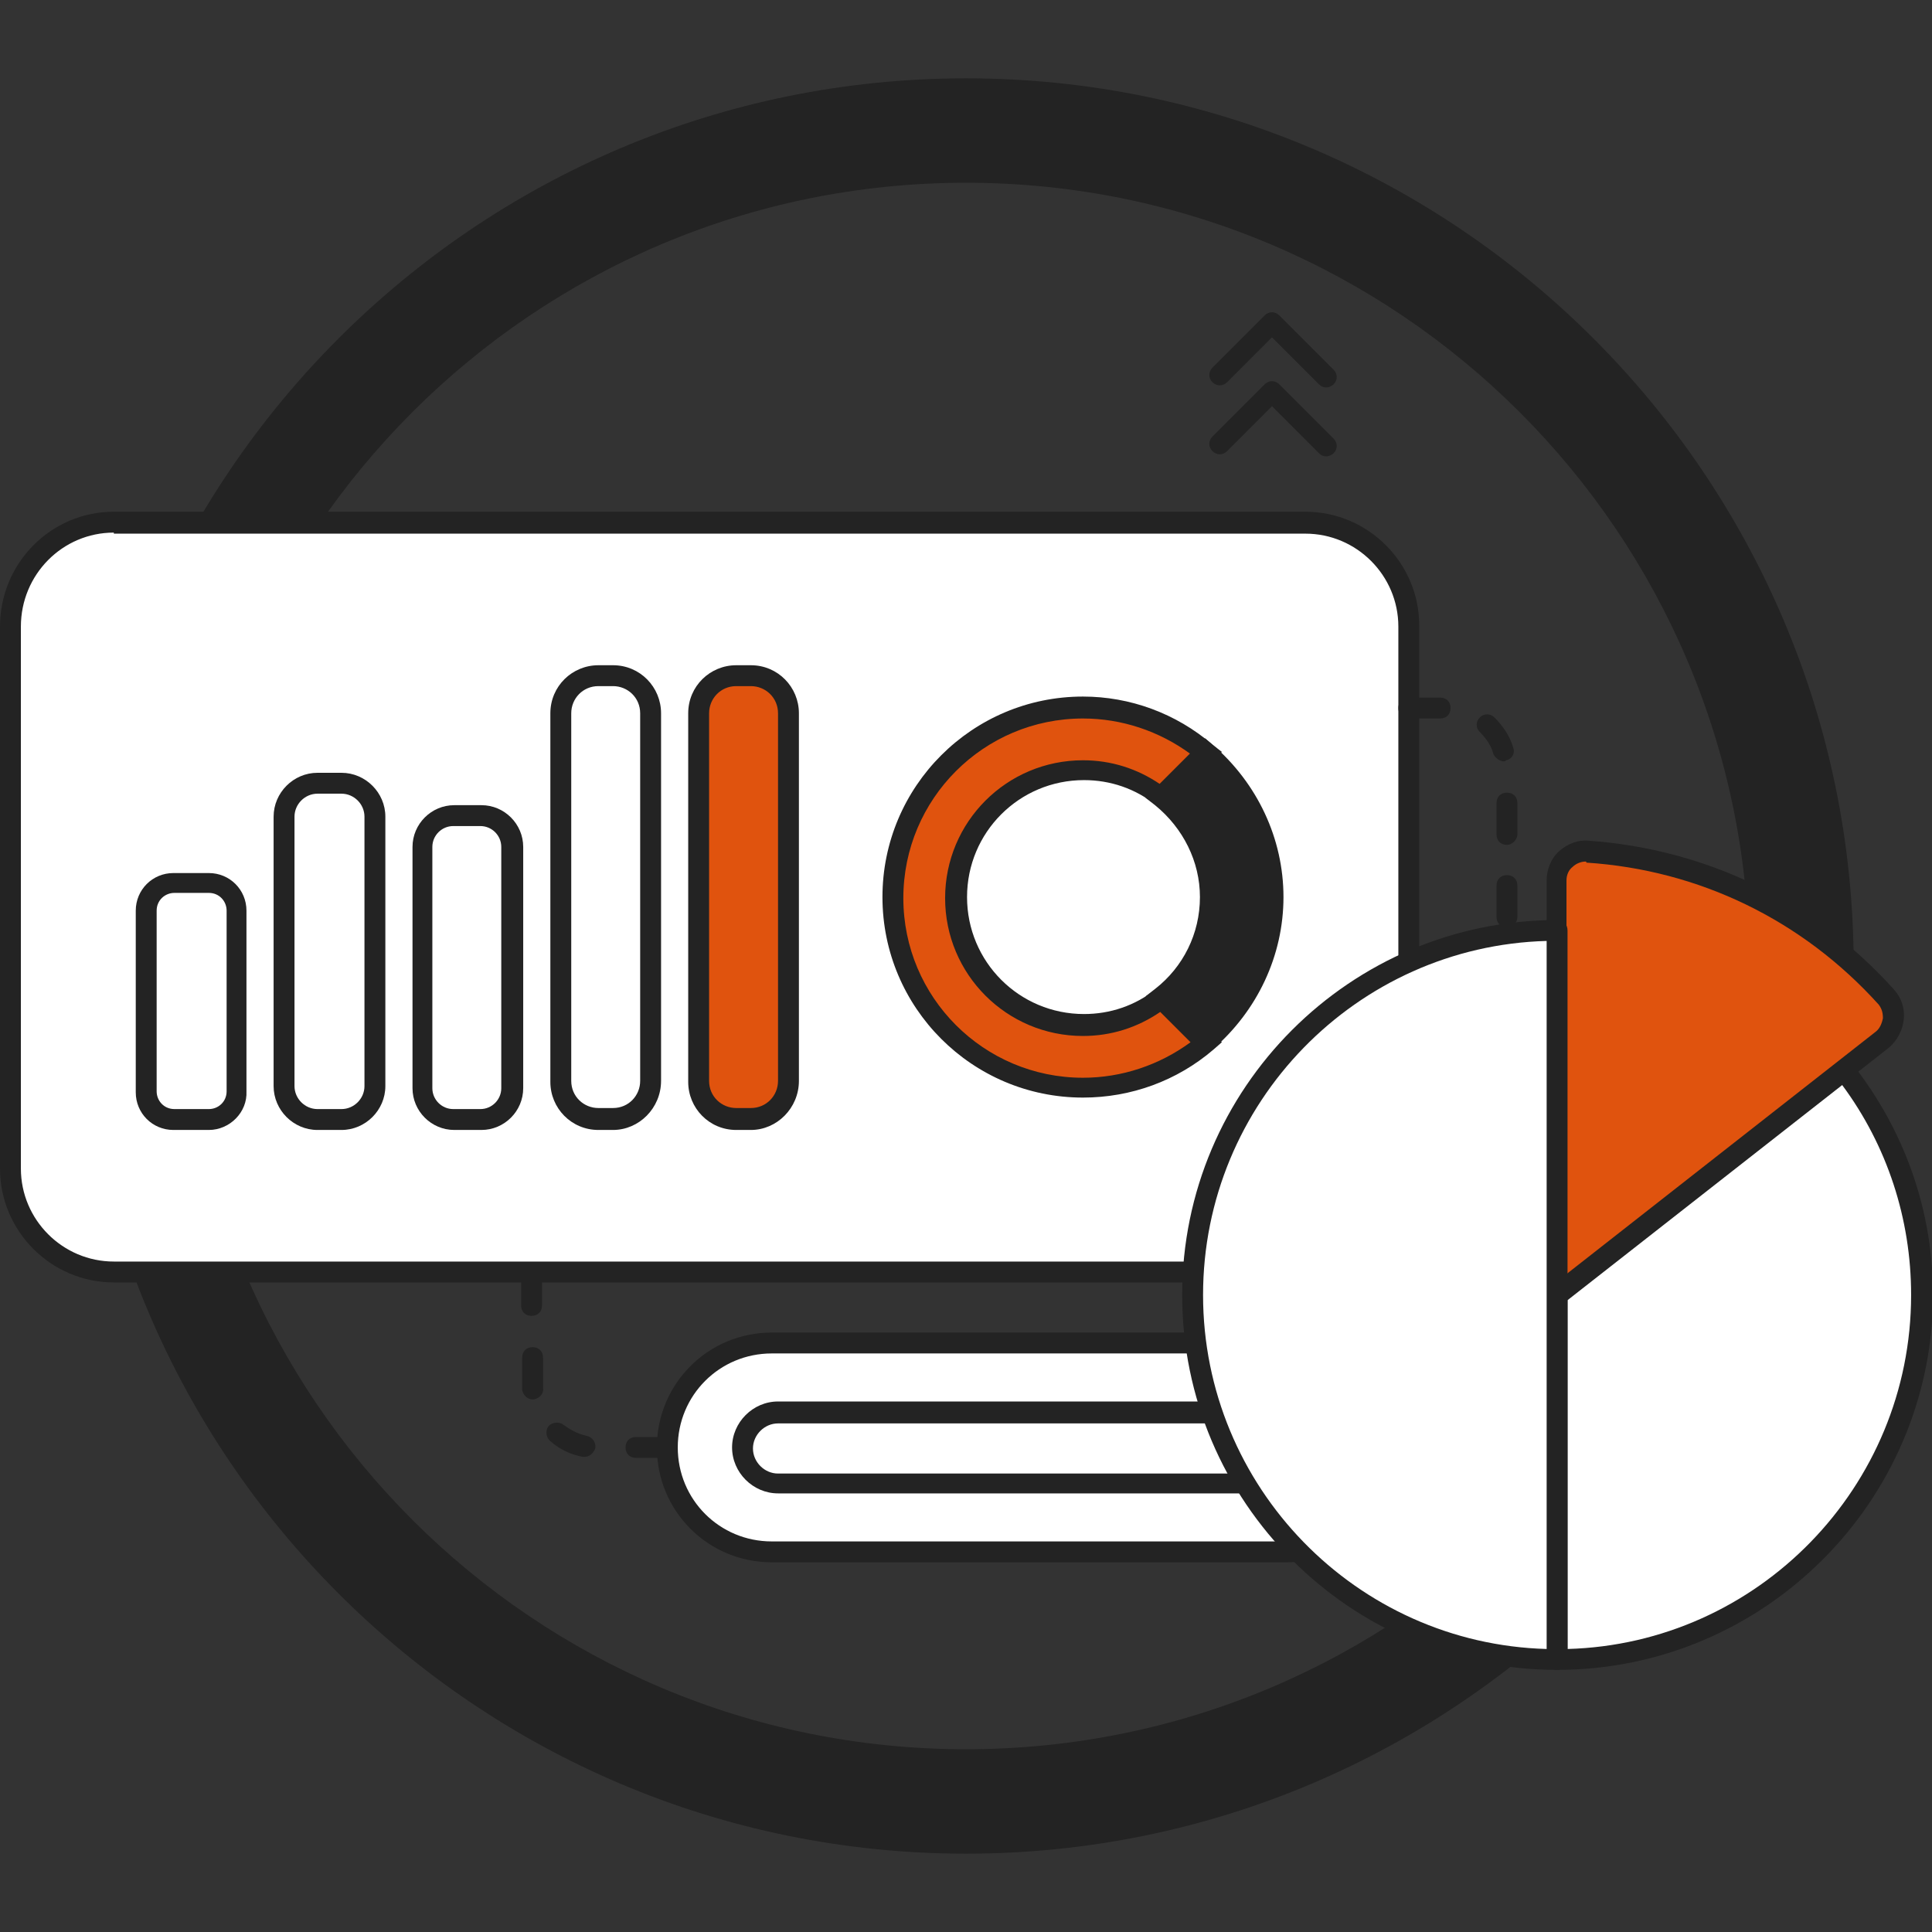
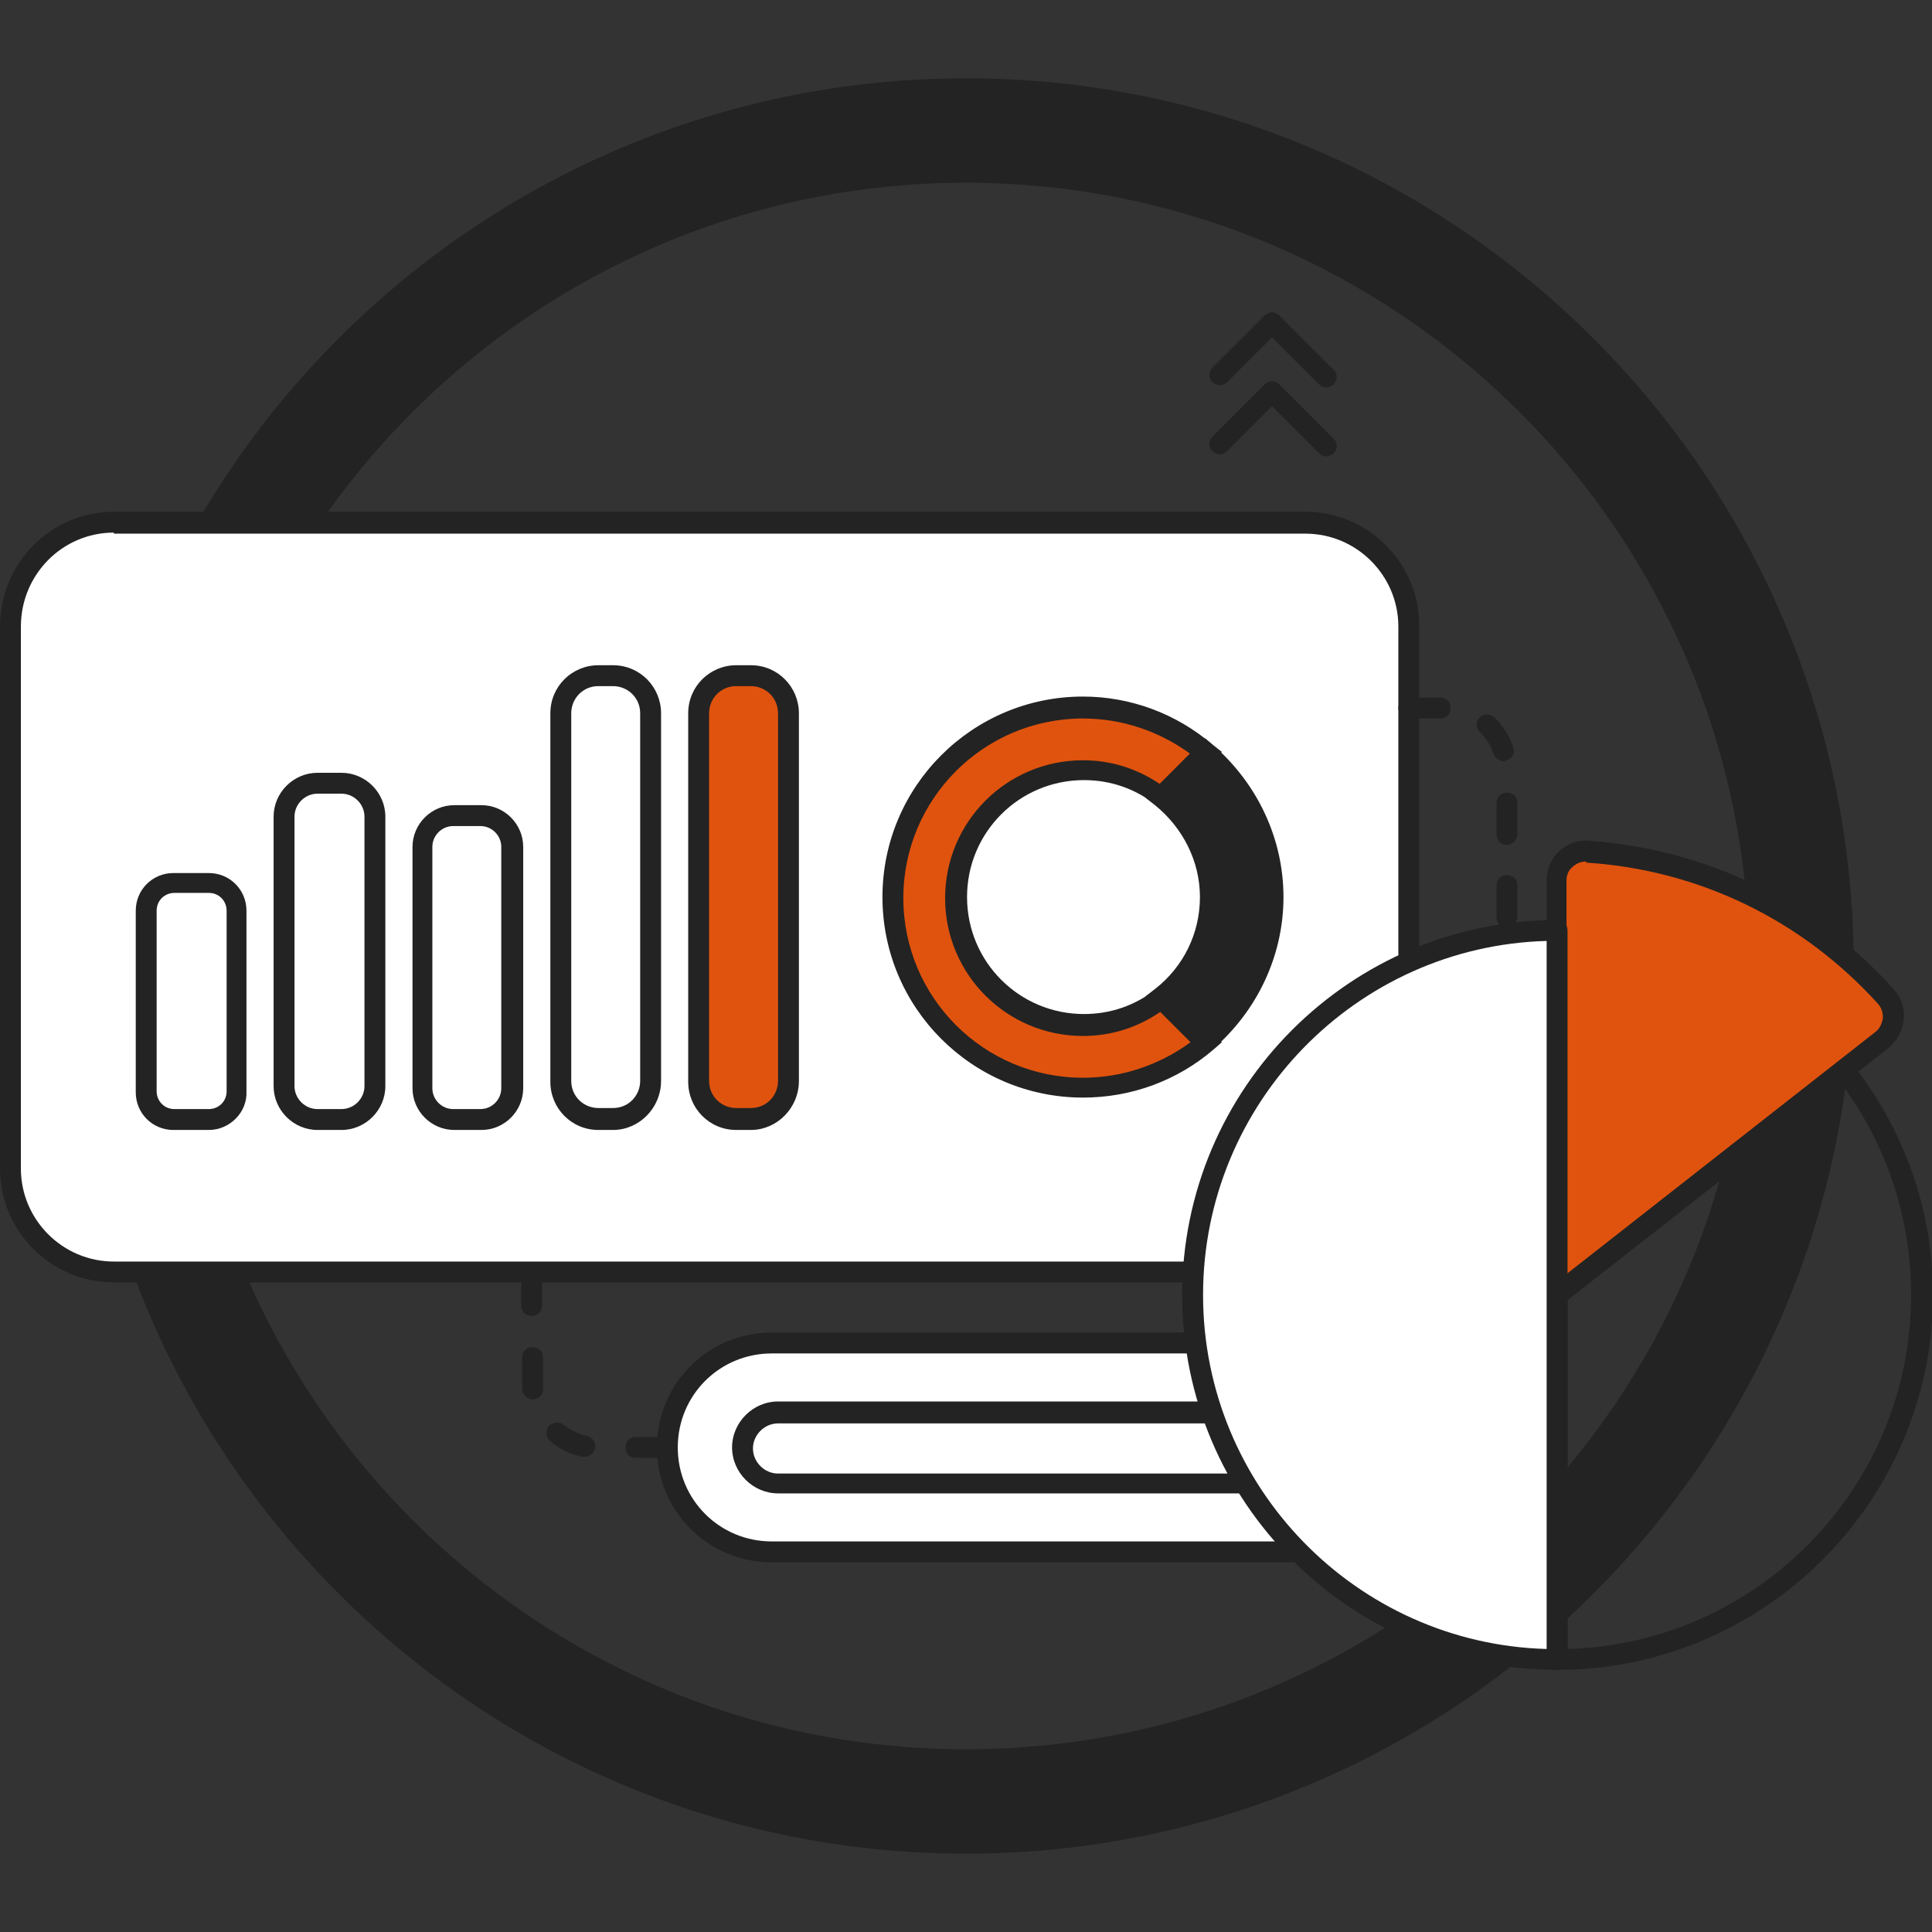
<svg xmlns="http://www.w3.org/2000/svg" version="1.1" id="Ebene_1" x="0px" y="0px" viewBox="0 0 185 185" style="enable-background:new 0 0 185 185;" xml:space="preserve">
  <rect x="0" y="0" width="185" height="185" fill="#333333" stroke="none" />
  <style type="text/css">
	.st0{fill:#232323;}
	.st1{fill:#FFFFFF;}
	.st2{fill:#E0530E;}
</style>
  <g>
    <g>
      <path class="st0" d="M92.5,17.5c41.4,0,75,33.6,75,75c0,41.4-33.6,75-75,75s-75-33.6-75-75C17.5,51.1,51.1,17.5,92.5,17.5     M92.5,7.5c-46.9,0-85,38.1-85,85c0,46.9,38.1,85,85,85s85-38.1,85-85C177.5,45.6,139.4,7.5,92.5,7.5L92.5,7.5z" />
    </g>
    <g>
      <g>
        <g>
          <path class="st1" d="M125,121.8H10.9c-5.5,0-9.9-4.4-9.9-9.9V60c0-5.5,4.4-9.9,9.9-9.9H125c5.5,0,9.9,4.4,9.9,9.9v51.9      C134.9,117.4,130.5,121.8,125,121.8z" />
          <path class="st0" d="M125,122.8H10.9c-6,0-10.9-4.9-10.9-10.9V60C0,53.9,4.9,49,10.9,49H125c6,0,10.9,4.9,10.9,10.9v51.9      C135.9,117.9,131,122.8,125,122.8z M10.9,51C6,51,2,55,2,60v51.9c0,4.9,4,8.9,8.9,8.9H125c4.9,0,8.9-4,8.9-8.9V60      c0-4.9-4-8.9-8.9-8.9H10.9z" />
        </g>
        <g>
          <g>
            <g>
              <g>
-                 <path class="st1" d="M20,84.5h-3.4c-1.5,0-2.7,1.2-2.7,2.7v17.3c0,1.5,1.2,2.7,2.7,2.7H20c1.5,0,2.7-1.2,2.7-2.7V87.2         C22.7,85.7,21.5,84.5,20,84.5z" />
                <path class="st0" d="M20,108.2h-3.4c-2,0-3.6-1.6-3.6-3.6V87.2c0-2,1.6-3.6,3.6-3.6H20c2,0,3.6,1.6,3.6,3.6v17.3         C23.7,106.5,22,108.2,20,108.2z M16.7,85.5c-0.9,0-1.7,0.7-1.7,1.7v17.3c0,0.9,0.7,1.7,1.7,1.7H20c0.9,0,1.7-0.7,1.7-1.7         V87.2c0-0.9-0.7-1.7-1.7-1.7H16.7z" />
              </g>
            </g>
            <g>
              <g>
                <path class="st1" d="M32.7,75h-2.3c-1.7,0-3.2,1.4-3.2,3.2V104c0,1.7,1.4,3.2,3.2,3.2h2.3c1.7,0,3.2-1.4,3.2-3.2V78.2         C35.9,76.5,34.5,75,32.7,75z" />
                <path class="st0" d="M32.7,108.2h-2.3c-2.3,0-4.2-1.9-4.2-4.2V78.2c0-2.3,1.9-4.2,4.2-4.2h2.3c2.3,0,4.2,1.9,4.2,4.2V104         C36.9,106.3,35,108.2,32.7,108.2z M30.4,76c-1.2,0-2.2,1-2.2,2.2V104c0,1.2,1,2.2,2.2,2.2h2.3c1.2,0,2.2-1,2.2-2.2V78.2         c0-1.2-1-2.2-2.2-2.2H30.4z" />
              </g>
            </g>
            <g>
              <g>
                <path class="st1" d="M46.1,78.1h-2.6c-1.7,0-3,1.3-3,3v23.1c0,1.7,1.3,3,3,3h2.6c1.7,0,3-1.3,3-3V81.1         C49.1,79.4,47.7,78.1,46.1,78.1z" />
                <path class="st0" d="M46.1,108.2h-2.6c-2.2,0-4-1.8-4-4V81.1c0-2.2,1.8-4,4-4h2.6c2.2,0,4,1.8,4,4v23.1         C50.1,106.4,48.3,108.2,46.1,108.2z M43.4,79.1c-1.1,0-2,0.9-2,2v23.1c0,1.1,0.9,2,2,2h2.6c1.1,0,2-0.9,2-2V81.1         c0-1.1-0.9-2-2-2H43.4z" />
              </g>
            </g>
            <g>
              <g>
                <path class="st1" d="M58.7,64.7h-1.4c-2,0-3.6,1.6-3.6,3.6v35.2c0,2,1.6,3.6,3.6,3.6h1.4c2,0,3.6-1.6,3.6-3.6V68.3         C62.3,66.3,60.7,64.7,58.7,64.7z" />
                <path class="st0" d="M58.7,108.2h-1.4c-2.6,0-4.6-2.1-4.6-4.6V68.3c0-2.6,2.1-4.6,4.6-4.6h1.4c2.6,0,4.6,2.1,4.6,4.6v35.2         C63.3,106.1,61.2,108.2,58.7,108.2z M57.3,65.7c-1.5,0-2.6,1.2-2.6,2.6v35.2c0,1.5,1.2,2.6,2.6,2.6h1.4         c1.5,0,2.6-1.2,2.6-2.6V68.3c0-1.5-1.2-2.6-2.6-2.6H57.3z" />
              </g>
            </g>
            <g>
              <g>
                <path class="st2" d="M71.9,64.7h-1.4c-2,0-3.6,1.6-3.6,3.6v35.2c0,2,1.6,3.6,3.6,3.6h1.4c2,0,3.6-1.6,3.6-3.6V68.3         C75.5,66.3,73.9,64.7,71.9,64.7z" />
                <path class="st0" d="M71.9,108.2h-1.4c-2.6,0-4.6-2.1-4.6-4.6V68.3c0-2.6,2.1-4.6,4.6-4.6h1.4c2.6,0,4.6,2.1,4.6,4.6v35.2         C76.5,106.1,74.4,108.2,71.9,108.2z M70.5,65.7c-1.5,0-2.6,1.2-2.6,2.6v35.2c0,1.5,1.2,2.6,2.6,2.6h1.4         c1.5,0,2.6-1.2,2.6-2.6V68.3c0-1.5-1.2-2.6-2.6-2.6H70.5z" />
              </g>
            </g>
          </g>
          <g>
            <g>
              <path class="st2" d="M103.7,98.1c-6.7,0-12.2-5.5-12.2-12.2c0-6.7,5.5-12.2,12.2-12.2c2.8,0,5.4,1,7.5,2.6l4.3-4.3        c-3.2-2.7-7.3-4.3-11.8-4.3c-10,0-18.2,8.1-18.2,18.2s8.1,18.2,18.2,18.2c4.5,0,8.6-1.6,11.8-4.3l-4.3-4.3        C109.2,97.1,106.6,98.1,103.7,98.1z" />
              <path class="st0" d="M103.7,105.1c-10.6,0-19.2-8.6-19.2-19.2s8.6-19.2,19.2-19.2c4.5,0,8.9,1.6,12.4,4.6L117,72l-5.6,5.6        l-0.7-0.5c-2-1.6-4.4-2.4-6.9-2.4c-6.2,0-11.2,5-11.2,11.2c0,6.2,5,11.2,11.2,11.2c2.5,0,4.9-0.8,6.9-2.4l0.7-0.5l5.6,5.6        l-0.8,0.7C112.7,103.5,108.3,105.1,103.7,105.1z M103.7,68.8c-9.5,0-17.2,7.7-17.2,17.2c0,9.5,7.7,17.2,17.2,17.2        c3.7,0,7.3-1.2,10.3-3.4l-2.9-2.9c-2.2,1.5-4.7,2.3-7.4,2.3c-7.3,0-13.2-5.9-13.2-13.2s5.9-13.2,13.2-13.2        c2.7,0,5.2,0.8,7.4,2.3l2.9-2.9C111,70,107.4,68.8,103.7,68.8z" />
            </g>
            <g>
              <path class="st0" d="M121.9,85.9c0-5.5-2.5-10.5-6.4-13.8l-4.3,4.3c2.8,2.2,4.7,5.7,4.7,9.6c0,3.9-1.8,7.3-4.7,9.6l4.3,4.3        C119.4,96.4,121.9,91.5,121.9,85.9z" />
              <path class="st0" d="M115.4,101.1l-5.7-5.7l0.9-0.7c2.7-2.1,4.3-5.3,4.3-8.8c0-3.4-1.6-6.6-4.3-8.8l-0.9-0.7l5.7-5.7l0.7,0.6        c4.3,3.7,6.8,9,6.8,14.6c0,5.6-2.5,10.9-6.8,14.6L115.4,101.1z M112.7,95.6l2.8,2.8c3.4-3.2,5.4-7.7,5.4-12.5        c0-4.7-1.9-9.2-5.4-12.5l-2.8,2.8c2.7,2.5,4.2,5.9,4.2,9.6C116.9,89.6,115.4,93.1,112.7,95.6z" />
            </g>
          </g>
        </g>
        <g>
          <g>
            <path class="st1" d="M123.2,148.6H73.9c-5.5,0-10-4.5-10-10v0c0-5.5,4.5-10,10-10h49.3c5.5,0,10,4.5,10,10v0       C133.2,144.2,128.8,148.6,123.2,148.6z" />
            <path class="st0" d="M123.2,149.6H73.9c-6.1,0-11-4.9-11-11c0-6.1,4.9-11,11-11h49.3c6.1,0,11,4.9,11,11       C134.2,144.7,129.3,149.6,123.2,149.6z M73.9,129.6c-5,0-9,4-9,9s4,9,9,9h49.3c5,0,9-4,9-9s-4-9-9-9H73.9z" />
          </g>
          <g>
            <path class="st1" d="M122.6,142H74.5c-1.9,0-3.4-1.5-3.4-3.4l0,0c0-1.9,1.5-3.4,3.4-3.4h48.1c1.9,0,3.4,1.5,3.4,3.4l0,0       C126,140.5,124.5,142,122.6,142z" />
            <path class="st0" d="M122.6,143H74.5c-2.4,0-4.4-2-4.4-4.4s2-4.4,4.4-4.4h48.1c2.4,0,4.4,2,4.4,4.4S125,143,122.6,143z        M74.5,136.3c-1.3,0-2.4,1.1-2.4,2.4s1.1,2.4,2.4,2.4h48.1c1.3,0,2.4-1.1,2.4-2.4s-1.1-2.4-2.4-2.4H74.5z" />
          </g>
        </g>
        <g>
          <g>
-             <path class="st1" d="M149.1,124v34.9c19.3,0,34.9-15.6,34.9-34.9c0-8.1-2.8-15.6-7.5-21.5L149.1,124z" />
            <path class="st0" d="M149.1,159.9c-0.6,0-1-0.4-1-1V124c0-0.3,0.1-0.6,0.4-0.8l27.5-21.5c0.4-0.3,1.1-0.3,1.4,0.2       c5,6.4,7.7,14,7.7,22.2C185,143.8,168.9,159.9,149.1,159.9z M150.1,124.5v33.4c18.2-0.5,32.9-15.5,32.9-33.9       c0-7.3-2.3-14.3-6.6-20.1L150.1,124.5z" />
          </g>
          <g>
            <path class="st2" d="M180.7,95.5c-7.2-8-17.3-13.2-28.7-14c-1.6-0.1-2.9,1.2-2.9,2.8V124l31.2-24.5       C181.6,98.5,181.8,96.6,180.7,95.5z" />
            <path class="st0" d="M148.1,126V84.3c0-1,0.4-2.1,1.2-2.8c0.8-0.7,1.8-1.1,2.8-1c11.3,0.8,21.7,5.8,29.3,14.3l0,0       c0.7,0.8,1,1.8,0.9,2.8c-0.1,1-0.6,2-1.4,2.7L148.1,126z M151.8,82.5c-0.4,0-0.9,0.2-1.2,0.5c-0.4,0.3-0.6,0.8-0.6,1.3v37.7       l29.6-23.2c0.4-0.3,0.6-0.8,0.7-1.3c0-0.5-0.1-0.9-0.4-1.3l0,0c-7.3-8.1-17.2-12.9-28-13.6C151.9,82.5,151.9,82.5,151.8,82.5z" />
          </g>
          <g>
            <path class="st1" d="M149.1,89.1c-19.3,0-34.9,15.6-34.9,34.9c0,19.3,15.6,34.9,34.9,34.9V124V89.1z" />
            <path class="st0" d="M149.1,159.9c-19.8,0-35.9-16.1-35.9-35.9c0-19.8,16.1-35.9,35.9-35.9c0.6,0,1,0.4,1,1v69.8       C150.1,159.4,149.6,159.9,149.1,159.9z M148.1,90.1c-18.2,0.5-32.9,15.5-32.9,33.9c0,18.4,14.7,33.4,32.9,33.9V90.1z" />
          </g>
        </g>
        <g>
          <g>
            <path class="st0" d="M127,43.7c-0.3,0-0.5-0.1-0.7-0.3l-4.5-4.5l-4.3,4.3c-0.4,0.4-1,0.4-1.4,0c-0.4-0.4-0.4-1,0-1.4l5-5       c0.4-0.4,1-0.4,1.4,0l5.2,5.2c0.4,0.4,0.4,1,0,1.4C127.5,43.6,127.2,43.7,127,43.7z" />
          </g>
          <g>
            <path class="st0" d="M127,37.1c-0.3,0-0.5-0.1-0.7-0.3l-4.5-4.5l-4.3,4.3c-0.4,0.4-1,0.4-1.4,0c-0.4-0.4-0.4-1,0-1.4l5-5       c0.4-0.4,1-0.4,1.4,0l5.2,5.2c0.4,0.4,0.4,1,0,1.4C127.5,37,127.2,37.1,127,37.1z" />
          </g>
        </g>
      </g>
      <g>
        <path class="st0" d="M63.9,139.6h-3c-0.6,0-1-0.4-1-1s0.4-1,1-1h3c0.6,0,1,0.4,1,1S64.5,139.6,63.9,139.6z M56,139.5     c-0.1,0-0.1,0-0.2,0c-1.1-0.2-2.2-0.7-3.1-1.5c-0.4-0.3-0.5-1-0.2-1.4c0.3-0.4,1-0.5,1.4-0.2c0.7,0.5,1.4,0.9,2.3,1.1     c0.5,0.1,0.9,0.6,0.8,1.2C56.8,139.2,56.4,139.5,56,139.5z M51,134c-0.5,0-0.9-0.4-1-0.9c0-0.3,0-0.5,0-0.8V130c0-0.6,0.4-1,1-1     c0.6,0,1,0.4,1,1v2.3c0,0.2,0,0.4,0,0.6c0.1,0.5-0.3,1-0.9,1.1C51,134,51,134,51,134z M50.9,126c-0.6,0-1-0.4-1-1v-2.7     c0-0.6,0.4-1,1-1c0.6,0,1,0.4,1,1v2.7C51.9,125.6,51.5,126,50.9,126z" />
      </g>
      <g>
        <path class="st0" d="M144.3,88.8c-0.6,0-1-0.4-1-1v-3c0-0.6,0.4-1,1-1c0.6,0,1,0.4,1,1v3C145.3,88.4,144.8,88.8,144.3,88.8z      M144.3,80.9c-0.6,0-1-0.4-1-1v-3c0-0.6,0.4-1,1-1c0.6,0,1,0.4,1,1v3C145.3,80.4,144.8,80.9,144.3,80.9z M144,72.9     c-0.4,0-0.8-0.3-1-0.7c-0.2-0.8-0.7-1.5-1.3-2.1c-0.4-0.4-0.4-1,0-1.4c0.4-0.4,1-0.4,1.4,0c0.8,0.8,1.5,1.8,1.8,2.9     c0.2,0.5-0.1,1.1-0.7,1.2C144.2,72.9,144.1,72.9,144,72.9z M137.9,68.8h-3c-0.6,0-1-0.4-1-1s0.4-1,1-1h3c0.6,0,1,0.4,1,1     S138.5,68.8,137.9,68.8z" />
      </g>
    </g>
  </g>
</svg>